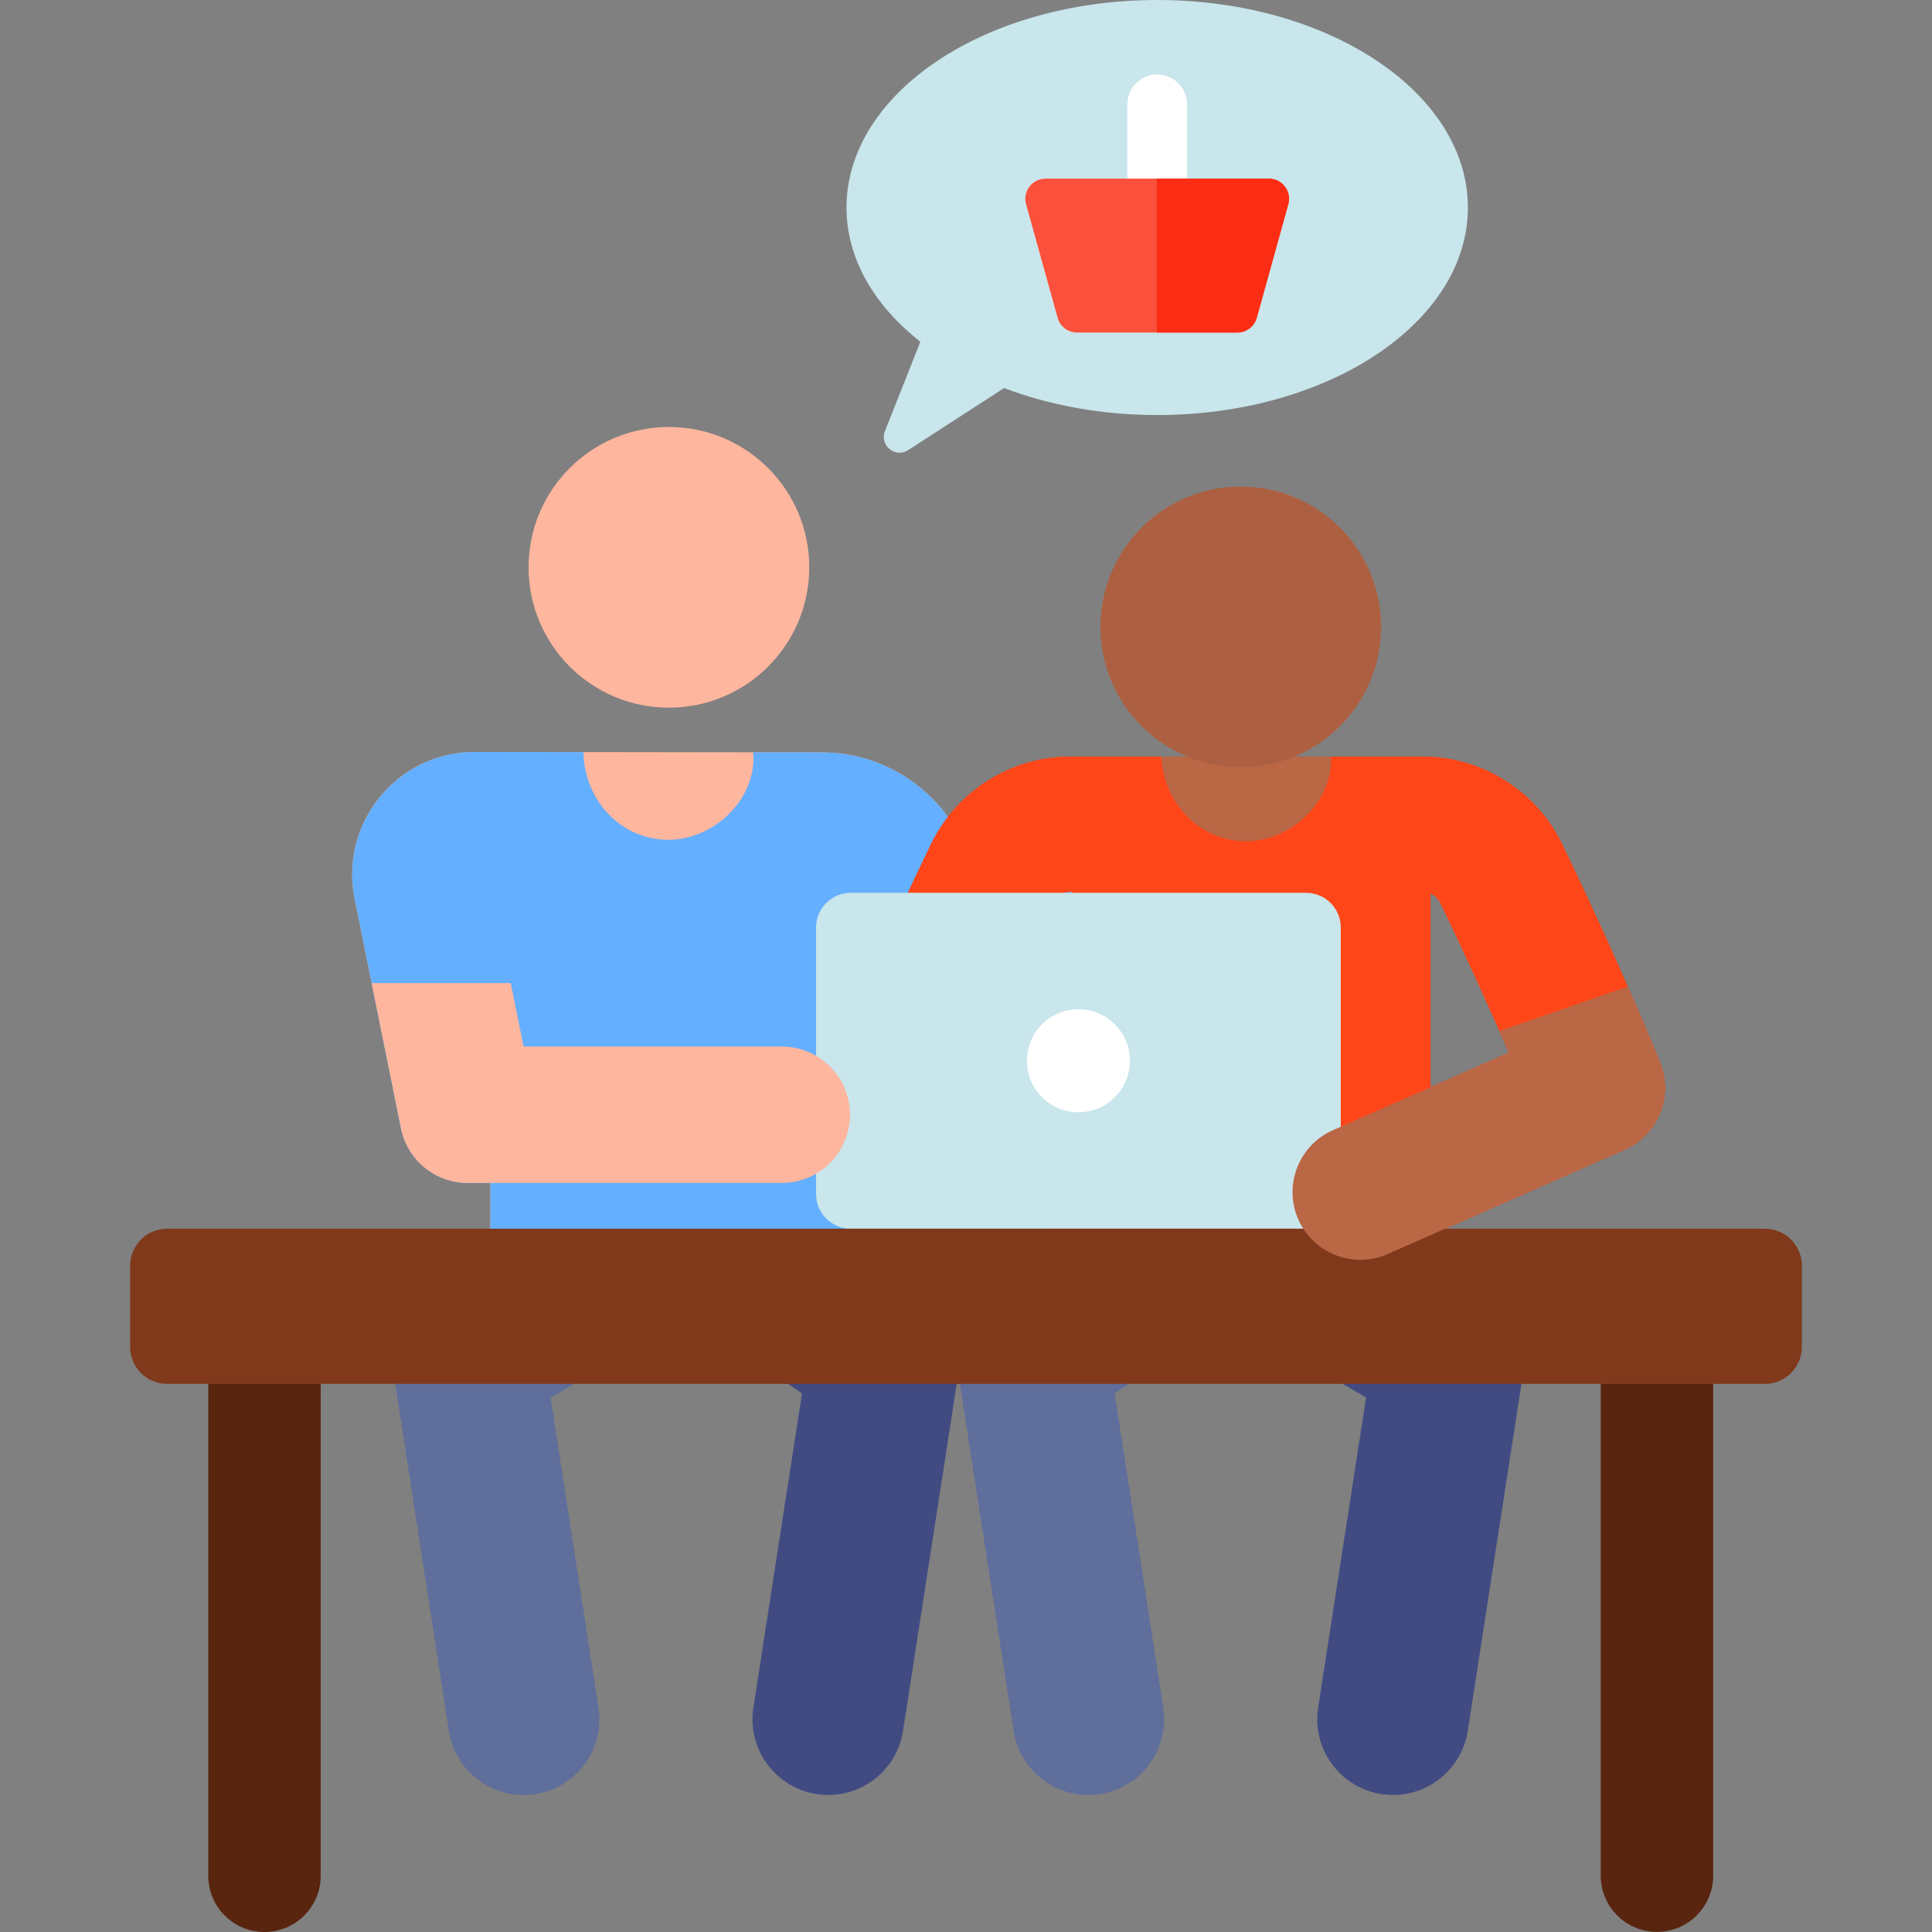
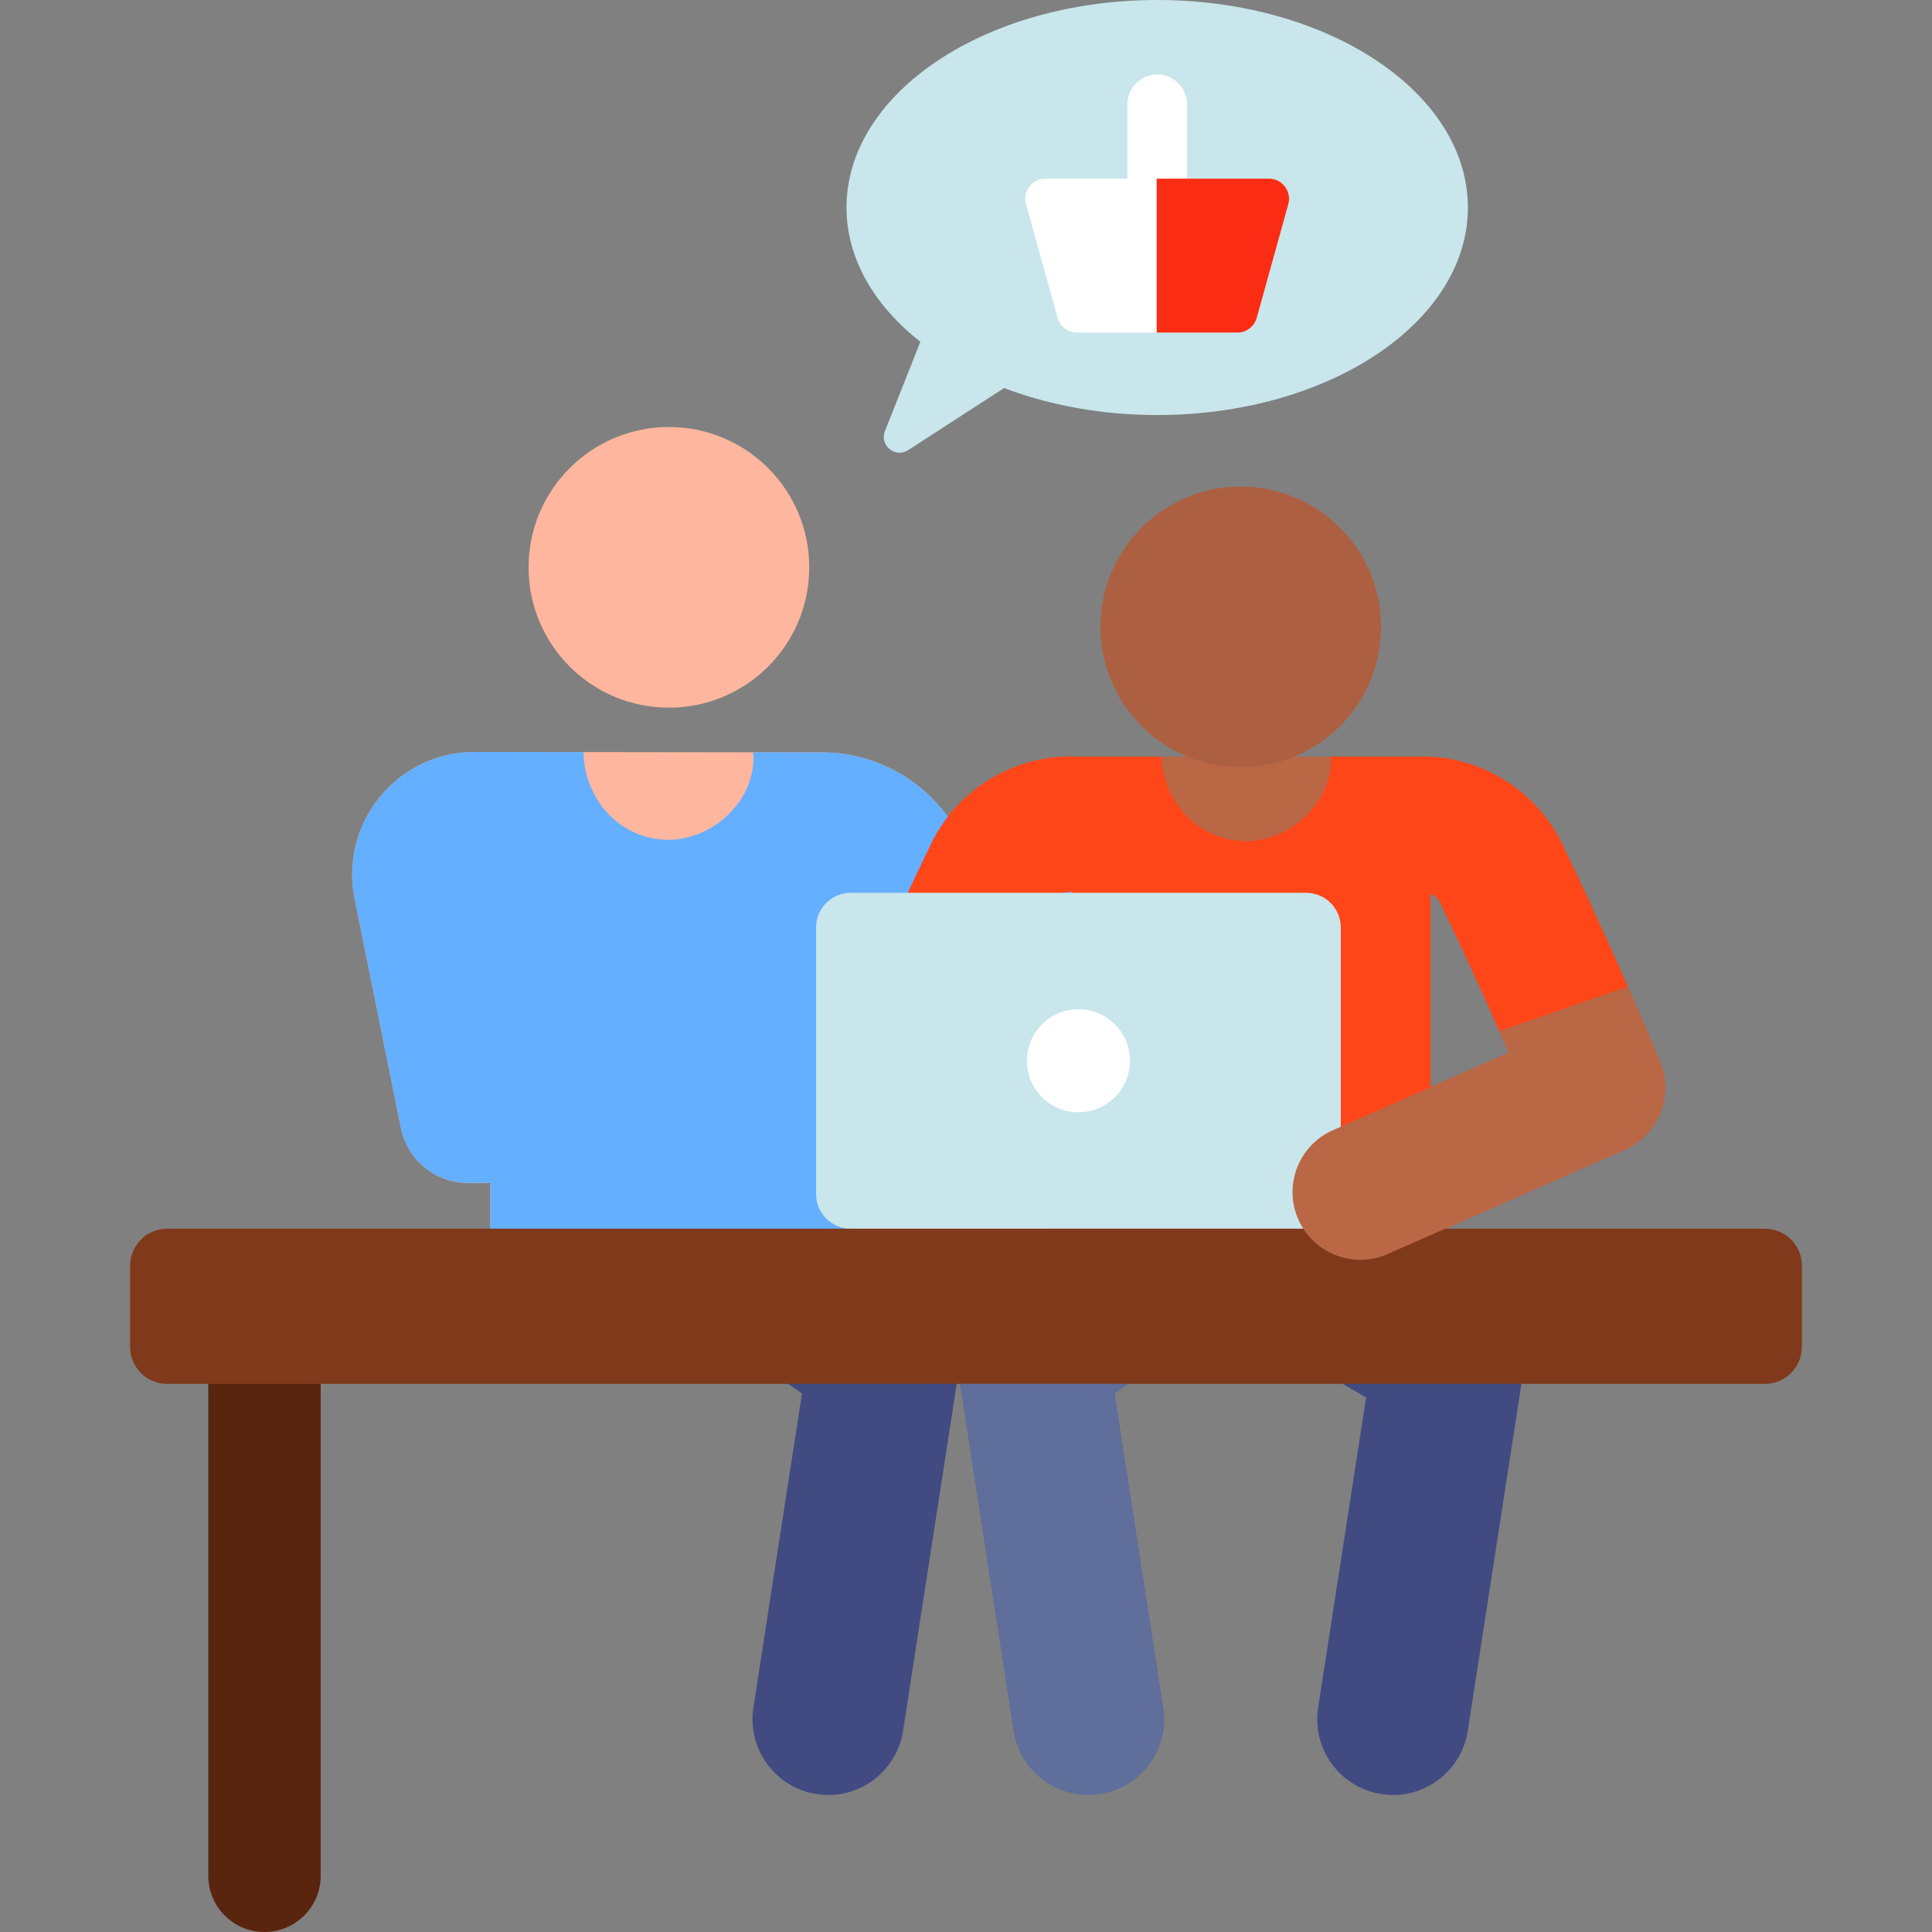
<svg xmlns="http://www.w3.org/2000/svg" version="1.1" id="Capa_1" x="0px" y="0px" viewBox="0 0 512 512" style="enable-background:new 0 0 512 512;" xml:space="preserve">
  <rect x="0" y="0" width="512" height="512" fill="#808080" stroke="none" />
  <path style="fill:#BA6746;" d="M439.941,281.598c-5.139-12.815-16.395-38.257-26.017-58.049  c-6.811-14.007-21.279-23.057-36.859-23.057c-10.754,0-83.062,0-93.432,0c-15.58,0-30.048,9.051-36.859,23.057  c-9.643,19.836-20.891,45.268-26.017,58.049c-3.592,8.978,0.576,19.188,9.425,23.086l53.888,23.737v24.627h95.034V327.33  l51.413-22.647C439.365,300.785,443.534,290.576,439.941,281.598z M260.821,278.969c5.238-12.039,11.995-26.918,18.223-39.729  c0.846-1.74,2.647-2.865,4.588-2.865h0.436v52.835L260.821,278.969z M379.104,288.12v-51.313c1.095,0.479,2.014,1.332,2.55,2.434  c6.199,12.751,12.964,27.642,18.223,39.729L379.104,288.12z" />
  <path style="fill:#FFB69E;" d="M312.745,224.914c-7.809-6.099-19.083-4.714-25.184,3.096l-18.929,24.236  c-5.748-12.824-10.199-22.257-13.865-29.798c-6.811-14.007-21.279-23.057-36.859-23.057c-4.541-0.006-87.096-0.12-92.062-0.127  c-20.52,0-35.935,18.792-31.864,38.945l12.283,60.795c1.703,8.429,9.111,14.49,17.71,14.49h5.978v39.552h95.034v-109.74  c8.352,17.464,18.449,40.442,22.482,50.524c5.129,12.815,22.266,15.302,30.798,4.378l37.575-48.11  C321.941,242.289,320.554,231.014,312.745,224.914z" />
  <path style="fill:#64AFFF;" d="M312.745,224.914c-7.809-6.099-19.083-4.714-25.184,3.096l-18.929,24.236  c-5.748-12.824-10.199-22.257-13.865-29.798c-6.811-14.007-21.279-23.057-36.859-23.057c-4.541-0.006-10.946-0.015-18.307-0.025  c0.016,0.229,0.051,0.453,0.062,0.683c0.544,12.153-10.733,22.504-22.504,22.504c-12.616,0-21.958-10.311-22.504-22.504  c-0.011-0.249-0.01-0.497-0.011-0.744c-12.882-0.018-23.832-0.033-28.797-0.04c-20.52,0-35.935,18.792-31.864,38.945l12.283,60.795  c1.703,8.429,9.111,14.49,17.71,14.49h5.978v39.552h95.034V243.306c8.352,17.464,18.449,40.442,22.482,50.524  c5.129,12.815,22.266,15.302,30.798,4.378l37.575-48.11C321.941,242.289,320.554,231.014,312.745,224.914z" />
  <circle style="fill:#FFB69E;" cx="177.27" cy="150.35" r="37.19" />
  <path style="fill:#414B82;" d="M245.662,343.344l-25.505-17.535h-37.926c-5.296,8.998-2.836,20.678,5.9,26.684l24.405,16.779  l-12.88,83.285c-1.693,10.952,5.812,21.204,16.764,22.897c10.95,1.695,21.203-5.813,22.898-16.764l14.807-95.744  C255.302,355.329,252.013,347.711,245.662,343.344z" />
-   <path style="fill:#5F6E9B;" d="M180.474,325.809H142.65l-28.762,16.723c-7.14,4.151-11.007,12.253-9.745,20.414l14.807,95.744  c1.694,10.954,11.946,18.457,22.898,16.764c10.952-1.694,18.458-11.945,16.764-22.897l-12.714-82.213l27.892-16.217  c9.581-5.571,12.832-17.853,7.262-27.433C180.871,326.386,180.671,326.099,180.474,325.809z" />
  <path style="fill:#FF4619;" d="M439.941,281.598c-5.139-12.815-16.395-38.257-26.017-58.049  c-6.811-14.007-21.279-23.057-36.859-23.057h-24.302c0.496,12.121-10.758,22.431-22.506,22.431  c-12.591,0-21.917-10.271-22.498-22.431h-24.127c-15.58,0-30.048,9.051-36.859,23.057c-9.644,19.836-20.891,45.268-26.017,58.049  c-3.592,8.978,0.576,19.188,9.425,23.086l53.888,23.737v24.627h95.034V327.33l51.413-22.647  C439.365,300.785,443.534,290.576,439.941,281.598z M284.069,289.21l-23.248-10.241c5.238-12.039,11.995-26.918,18.223-39.729  c0.846-1.74,2.647-2.865,4.588-2.865h0.436L284.069,289.21L284.069,289.21z M379.104,288.12v-51.313  c1.095,0.479,2.014,1.332,2.55,2.434c6.199,12.751,12.964,27.642,18.223,39.729L379.104,288.12z" />
  <circle style="fill:#AD6041;" cx="328.82" cy="166.13" r="37.19" />
  <path style="fill:#5F6E9B;" d="M287.768,325.809l-25.504,17.534c-6.352,4.367-9.641,11.985-8.463,19.602l14.807,95.744  c1.694,10.955,11.946,18.457,22.898,16.764c10.952-1.694,18.458-11.945,16.764-22.897l-12.879-83.285l24.406-16.779  c8.736-6.006,11.197-17.686,5.901-26.684h-37.93V325.809z" />
  <path style="fill:#414B82;" d="M394.039,342.532l-28.761-16.723h-37.825c-0.197,0.29-0.397,0.577-0.576,0.885  c-5.571,9.581-2.319,21.863,7.261,27.434l27.892,16.217l-12.714,82.213c-1.693,10.952,5.812,21.204,16.764,22.897  c10.952,1.695,21.204-5.814,22.897-16.764l14.807-95.744C405.045,354.785,401.178,346.683,394.039,342.532z" />
  <path style="fill:#C8E6EB;" d="M225.463,325.624h120.655c5.084,0,9.206-4.122,9.206-9.206v-70.607c0-5.084-4.122-9.206-9.206-9.206  H225.463c-5.084,0-9.206,4.122-9.206,9.206v70.607C216.257,321.502,220.379,325.624,225.463,325.624z" />
  <circle style="fill:#FFFFFF;" cx="285.79" cy="281.11" r="13.658" />
  <path style="fill:#C8E6EB;" d="M306.667,0c-45.473,0-82.336,24.622-82.336,54.995c0,13.572,7.375,25.988,19.576,35.579  l-9.394,23.683c-1.491,3.759,2.739,7.24,6.142,5.039l25.438-16.454c11.978,4.542,25.816,7.148,40.574,7.148  c45.473,0,82.336-24.622,82.336-54.996S352.14,0,306.667,0z" />
  <g>
    <path style="fill:#59250F;" d="M70.091,512c-8.229,0-14.9-6.671-14.9-14.9V346.212c0-8.229,6.671-14.9,14.9-14.9   s14.9,6.671,14.9,14.9V497.1C84.992,505.329,78.32,512,70.091,512z" />
-     <path style="fill:#59250F;" d="M439.11,511.971c-8.229,0-14.9-6.671-14.9-14.9V346.182c0-8.229,6.67-14.9,14.9-14.9   c8.229,0,14.9,6.671,14.9,14.9V497.07C454.009,505.3,447.339,511.971,439.11,511.971z" />
  </g>
  <path style="fill:#80391B;" d="M44.289,366.74h423.422c5.418,0,9.81-4.392,9.81-9.81v-21.497c0-5.418-4.392-9.81-9.81-9.81H44.289  c-5.418,0-9.81,4.392-9.81,9.81v21.497C34.479,362.348,38.871,366.74,44.289,366.74z" />
  <path style="fill:#FFFFFF;" d="M336.274,47.343h-21.702V27.64c0-4.366-3.54-7.905-7.905-7.905s-7.905,3.539-7.905,7.905v19.703  H277.06c-3.526,0-6.093,3.366-5.147,6.771l8.362,30.104c0.642,2.312,2.747,3.912,5.147,3.912h42.489c2.4,0,4.505-1.6,5.147-3.912  l8.362-30.104C342.367,50.71,339.802,47.343,336.274,47.343z" />
-   <path style="fill:#FA503C;" d="M333.059,84.218c-0.642,2.312-2.747,3.912-5.147,3.912h-42.489c-2.4,0-4.505-1.6-5.147-3.912  l-8.362-30.103c-0.946-3.404,1.619-6.772,5.147-6.772h59.213c3.533,0,6.091,3.373,5.147,6.772L333.059,84.218z" />
  <path style="fill:#FA2D14;" d="M336.274,47.343h-29.742V88.13h21.38c2.4,0,4.505-1.6,5.147-3.912l8.362-30.104  C342.367,50.71,339.802,47.343,336.274,47.343z" />
-   <path style="fill:#FFB69E;" d="M207.184,277.358h-68.427l-3.398-16.817H98.492l7.771,38.463c1.703,8.429,9.111,14.49,17.71,14.49  h83.21c9.979,0,18.068-8.09,18.068-18.068S217.163,277.358,207.184,277.358z" />
  <path style="fill:#BA6746;" d="M431.38,261.436l-34.015,11.808c0.901,2.037,1.74,3.949,2.512,5.724l-46.626,20.539  c-9.068,3.994-13.181,14.584-9.186,23.652c3.994,9.069,14.585,13.181,23.652,9.187l62.8-27.663  c8.849-3.898,13.017-14.108,9.425-23.086C439.771,281.173,435.926,271.882,431.38,261.436z" />
  <g>
</g>
  <g>
</g>
  <g>
</g>
  <g>
</g>
  <g>
</g>
  <g>
</g>
  <g>
</g>
  <g>
</g>
  <g>
</g>
  <g>
</g>
  <g>
</g>
  <g>
</g>
  <g>
</g>
  <g>
</g>
  <g>
</g>
</svg>